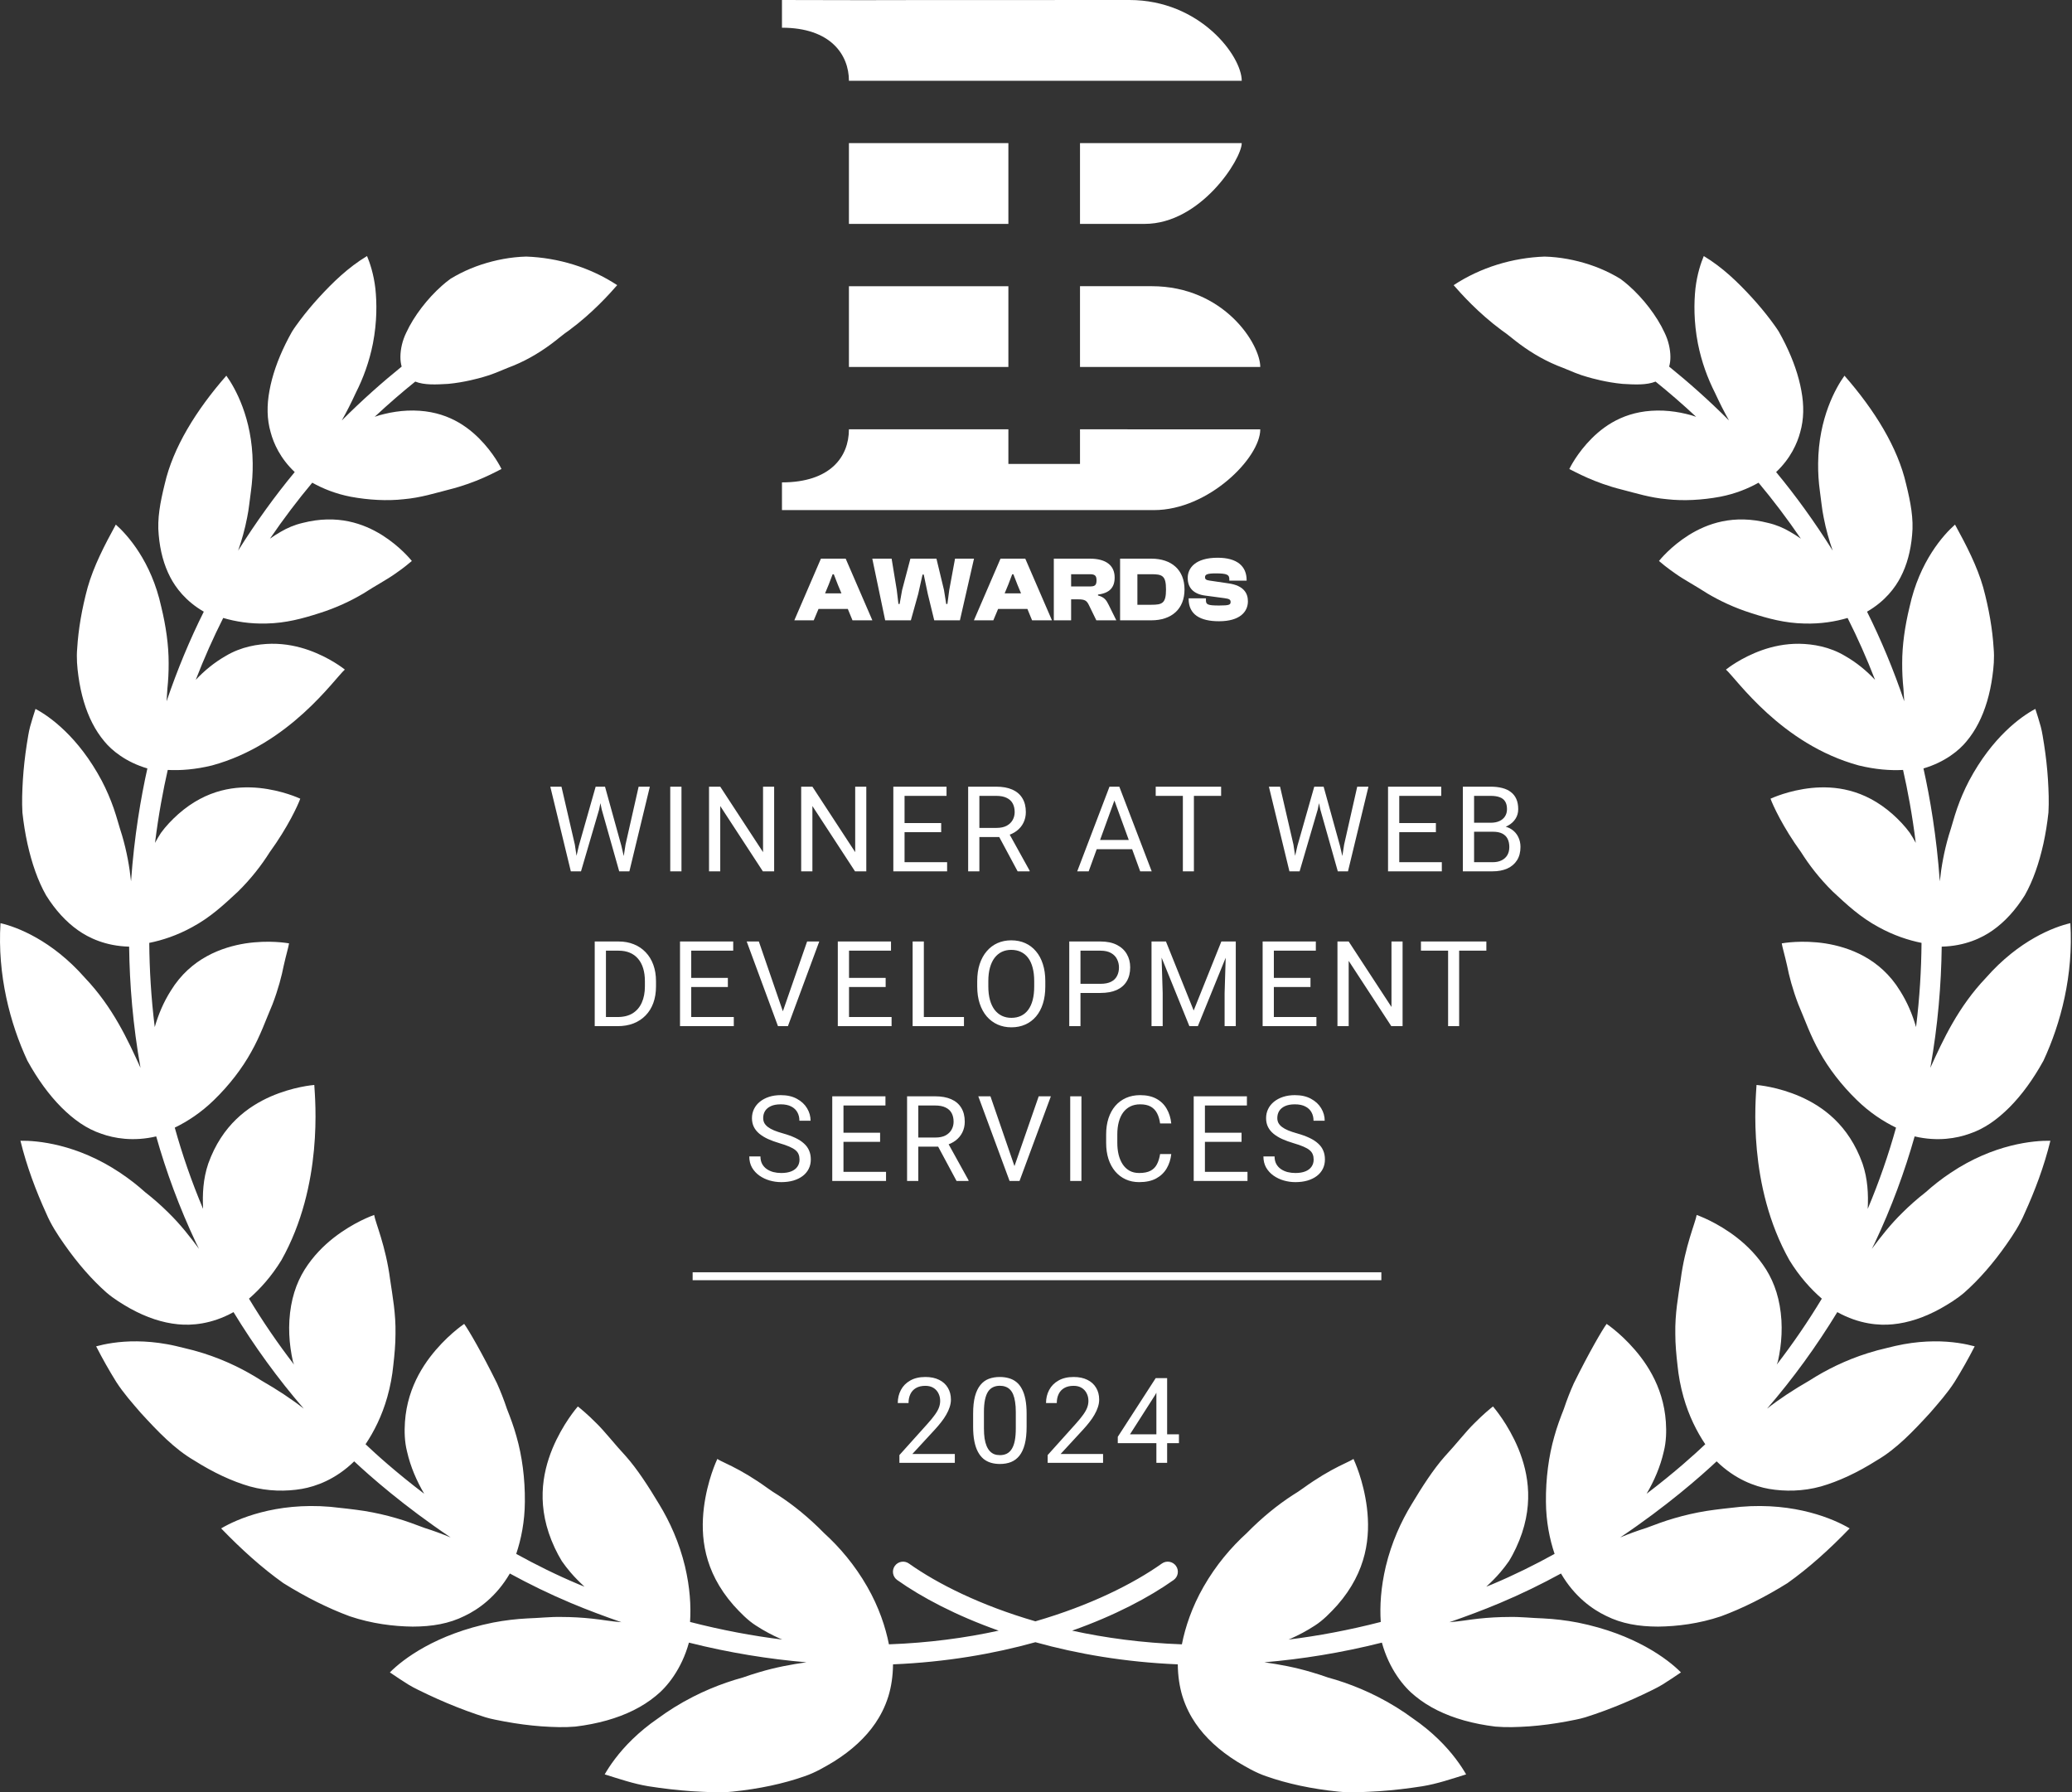
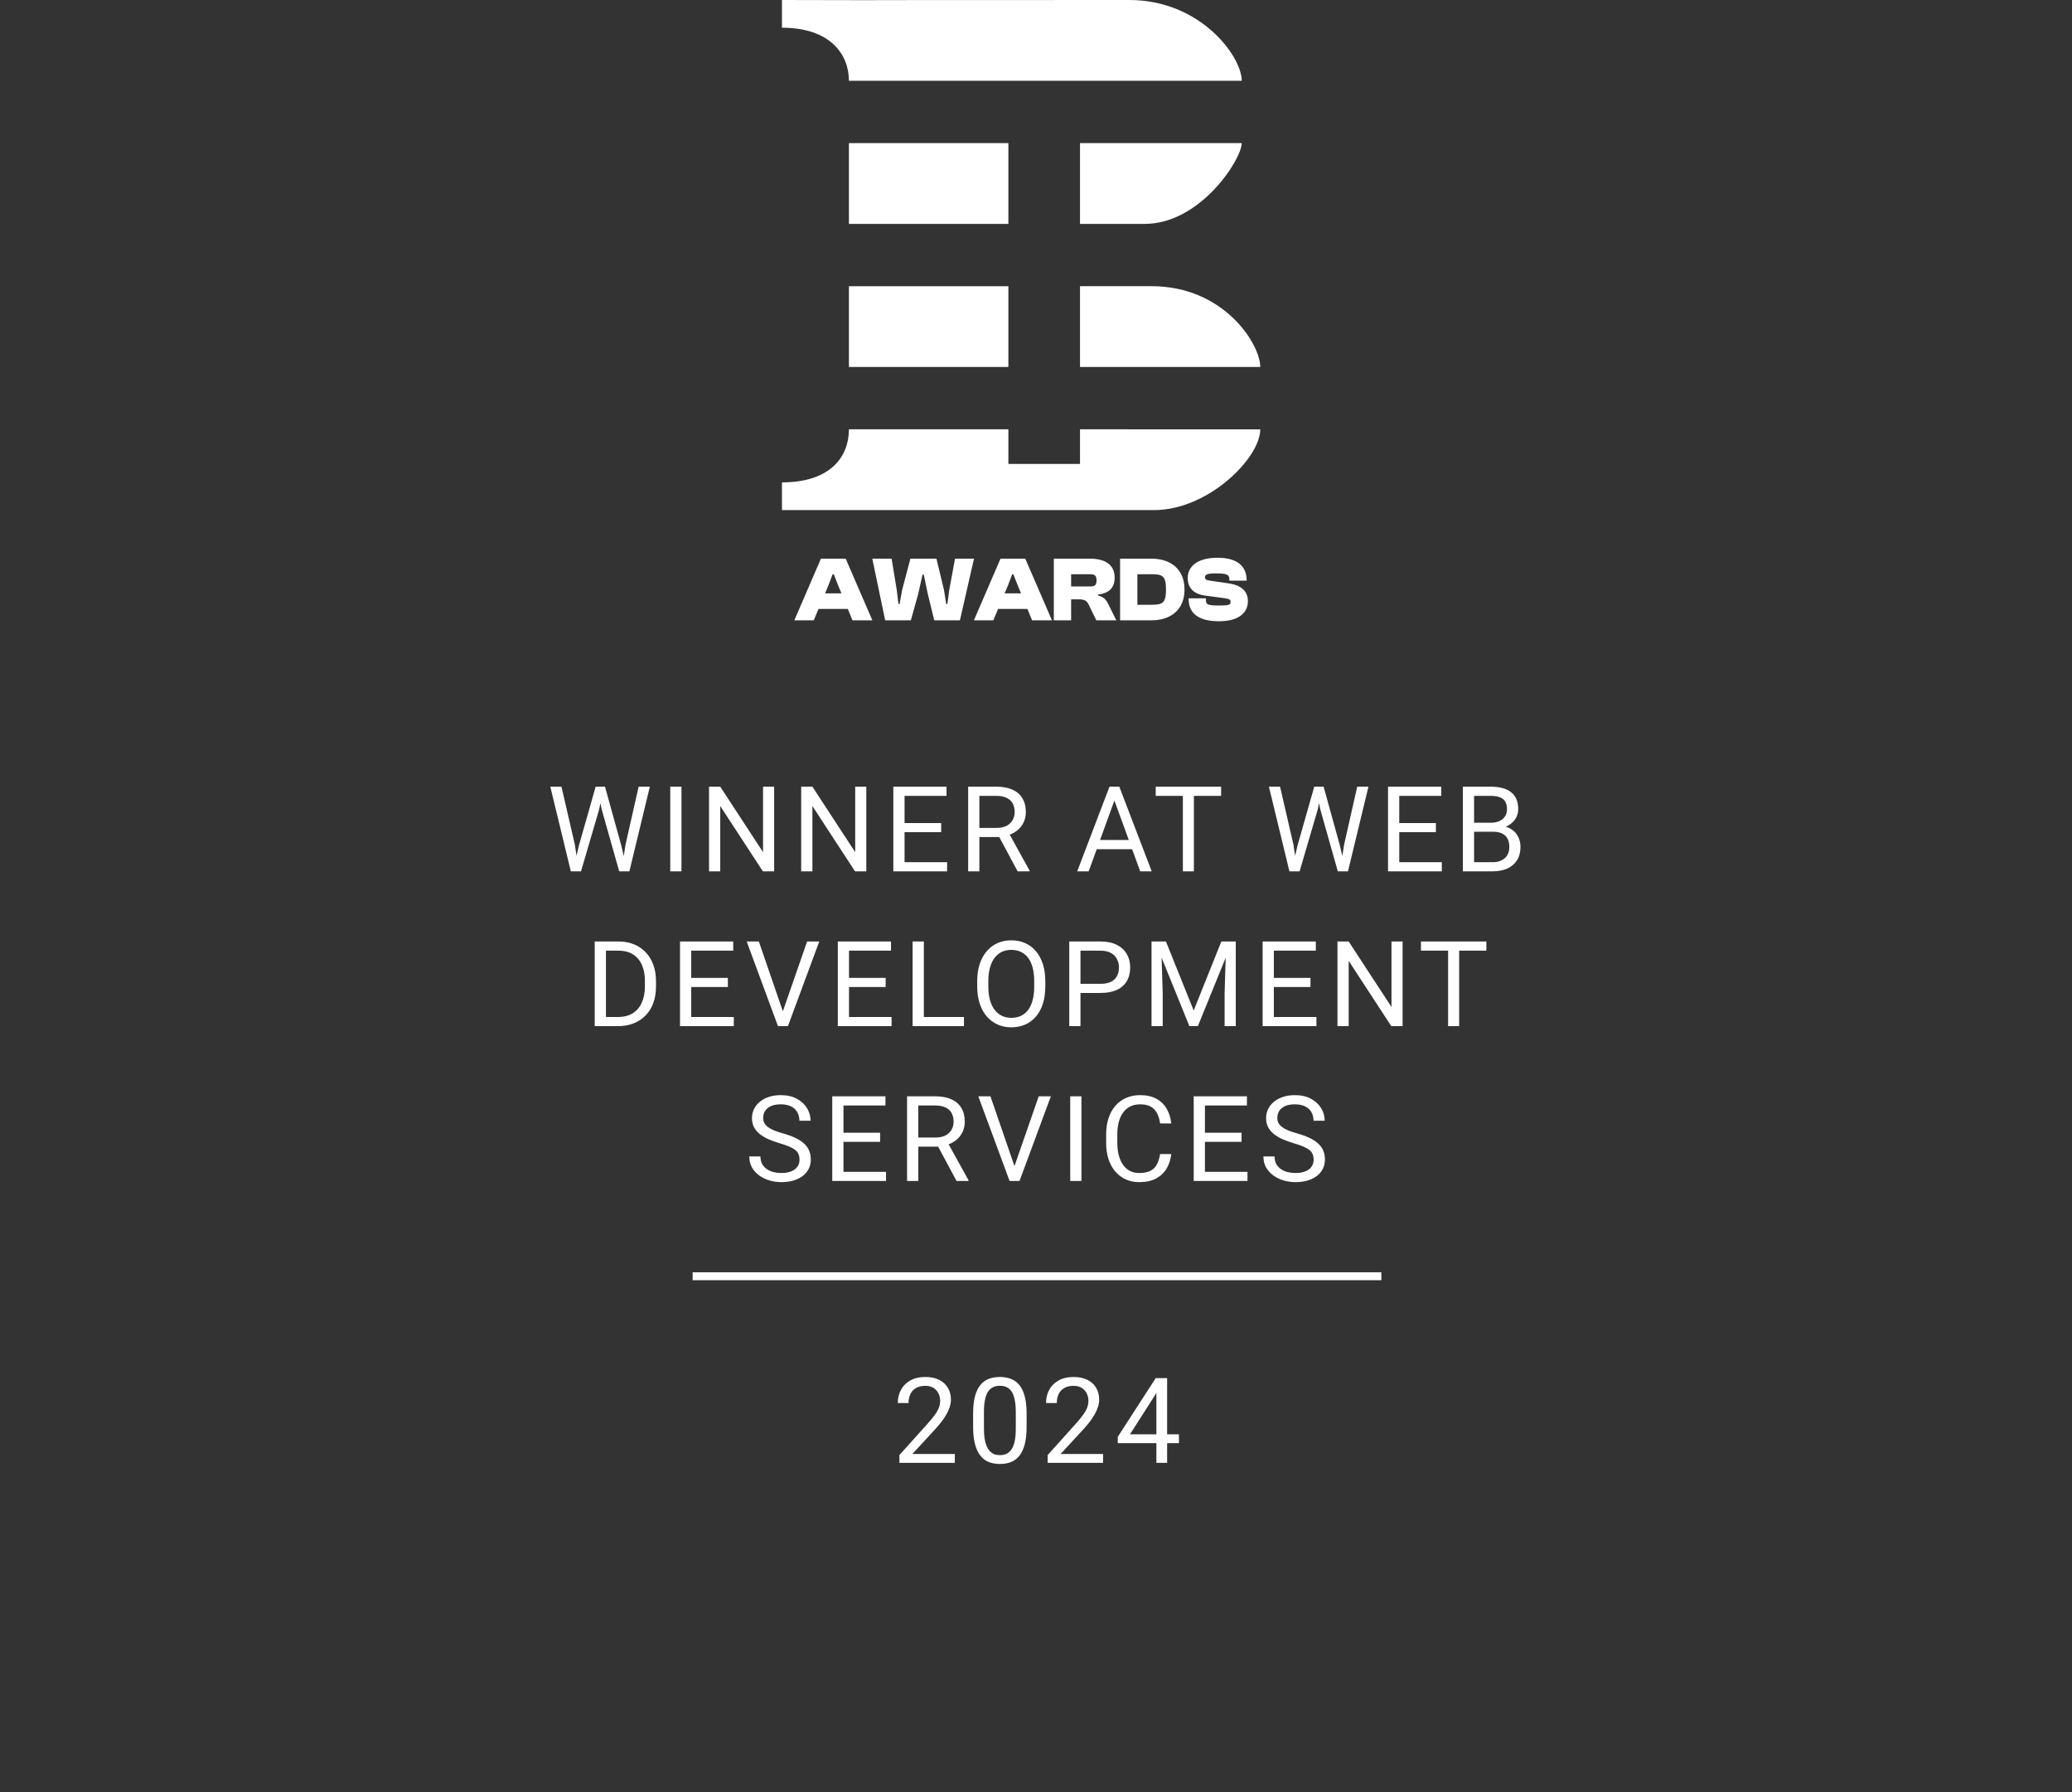
<svg xmlns="http://www.w3.org/2000/svg" width="1044" height="903" viewBox="0 0 1044 903" fill="none">
  <rect x="0" y="0" width="1044" height="903" fill="#333333" stroke="none" />
-   <path d="M970.214 600.71C965.982 604.009 962.111 607.45 958.579 610.958C952.413 616.977 947.543 623.29 943.142 629.198C943.597 628.254 944.099 627.34 944.547 626.393C953.124 608.238 959.716 590.196 964.713 572.547C976.389 575.291 986.016 573.463 992.277 571.232C999.836 568.717 1006.27 564.103 1012.53 557.867C1018.74 551.626 1024.5 543.691 1029.62 534.4C1038.36 515.636 1044.79 491.199 1043.17 465.114C1034.99 467 1017.35 473.632 1000.65 492.634C986.604 507.389 979.045 523.86 972.625 538.003C976.453 516.519 978.116 495.984 978.354 476.938C990.243 476.657 998.838 472.432 1004.09 468.696C1010.16 464.428 1015.57 458.486 1020.2 451.089C1024.38 443.722 1027.4 434.917 1029.61 425.004C1030.69 420.05 1031.54 414.824 1032.13 409.384C1032.44 403.988 1032.23 398.417 1031.88 392.672C1031.51 386.933 1030.86 381.042 1029.93 375.065C1029.43 372.086 1029.04 369.044 1028.25 366.073C1027.42 363.113 1026.51 360.142 1025.53 357.166C1018.42 360.914 1003.89 371.278 992.144 393.356C989.729 397.99 987.748 402.634 986.138 407.227C984.534 411.82 983.405 416.352 981.916 420.881C979.506 429.072 978.139 436.897 977.392 444.059C975.772 421.304 972.441 401.879 969.16 387.156C979.902 384.013 987.2 378.041 990.88 373.468C995.407 368.087 998.861 361.324 1001.21 353.402C1002.38 349.443 1003.29 345.195 1003.9 340.702C1004.53 336.206 1004.96 331.439 1004.52 326.68C1003.94 317.061 1002.16 306.664 999.25 295.937C996.21 285.275 990.834 274.842 985.058 264.305C979.25 269.422 967.162 282.836 962.175 305.707C959.79 315.474 958.416 325.185 958.436 334.075C958.406 338.537 958.643 342.836 959.068 346.93C959.232 349.095 959.345 351.234 959.475 353.327C954.015 337.242 947.717 322.176 940.726 308.174C949.89 302.892 954.933 295.999 957.607 290.848C960.811 284.742 962.753 277.555 963.441 269.512C964.265 261.398 962.689 253.097 960.437 243.97C956.233 225.507 944.603 206.682 929.362 189.279C925.087 195.216 916.289 210.564 916.085 233.435C916.028 238.263 916.345 242.92 916.959 247.386C917.612 251.82 917.978 256.482 918.876 260.707C920.03 266.718 921.624 272.283 923.416 277.396C914.329 262.933 904.733 249.668 894.915 237.839C902.277 230.889 905.568 223.289 907.029 217.838C908.935 211.214 909.014 204.215 907.625 196.794C906.279 189.335 903.533 181.39 899.529 173.253C898.526 171.219 897.446 169.174 896.289 167.122C895.063 165.146 893.656 163.273 892.231 161.344C889.352 157.513 886.171 153.685 882.722 149.908C875.81 142.37 868.029 134.757 858.469 129.005C857.085 132.311 855.148 137.907 854.27 145.297C853.503 152.536 853.385 162.073 855.506 173.071C857.333 182.322 860.416 190.622 864.129 197.946C866.399 202.874 868.751 207.554 871.195 211.846C860.752 201.393 850.552 192.411 841.02 184.701C841.453 183.184 841.668 181.521 841.65 179.724C841.619 175.945 840.675 171.587 838.666 167.521C834.82 159.189 827.942 150.326 820.767 143.982C819.365 142.756 817.937 141.549 816.412 140.471C814.825 139.499 813.19 138.586 811.514 137.733C808.159 136.027 804.638 134.563 801.008 133.355C793.73 130.96 786.051 129.484 778.249 129.274C762.141 129.852 746.025 134.719 732.425 143.673C736.207 148.002 744.874 157.723 756.68 166.441C759.72 168.468 762.638 171.116 765.846 173.453C769.045 175.812 772.446 178.041 776.069 180.049C779.69 182.061 783.533 183.857 787.627 185.361C791.627 187.017 795.616 188.795 800.033 189.993C802.023 190.564 809.406 192.662 817.574 193.414C823.618 193.765 829.582 194.105 834.168 192.255C840.703 197.524 847.558 203.412 854.618 210.001C853.004 209.427 851.332 208.934 849.59 208.542C845.923 207.659 842.103 207.076 838.167 206.892C820.859 206.15 809.692 213.235 802.059 220.825C794.552 228.337 791.061 235.625 790.718 236.298C793.61 237.695 803.221 243.202 817.269 246.69C824.278 248.473 831.502 250.791 839.971 251.521C848.226 252.457 857.696 251.951 866.714 250.272C874.293 248.806 880.744 246.178 886.066 243.202C893.316 251.864 900.465 261.275 907.377 271.398C905.624 270.17 903.82 268.987 901.916 267.913C898.666 265.996 895.063 264.44 890.956 263.481C873.359 258.964 860.163 263.829 850.918 269.579C841.711 275.377 836.404 282.027 835.893 282.636C837.123 283.701 839.969 286.096 844.201 289.008C848.352 291.984 854.349 295.149 860.327 299.031C866.563 302.723 873.981 306.26 882.433 308.913C890.803 311.608 899.321 313.957 909.222 314.149C917.474 314.374 924.764 313.161 930.931 311.344C935.906 321.206 940.539 331.608 944.774 342.534C940.488 337.956 935.429 333.775 929.608 330.456C921.911 325.861 913.59 324.464 906.558 324.346C899.439 324.274 893.116 325.697 887.776 327.578C877.116 331.378 870.294 336.856 869.641 337.35C875.056 342.191 897.489 375.004 936.558 385.651C944.984 387.706 952.369 388.253 958.874 387.915C961.159 397.949 963.508 410.359 965.281 424.658C964.36 422.949 963.367 421.26 962.287 419.61C959.851 416.26 956.839 413.095 953.579 410.18C939.132 397.422 924.288 395.856 912.727 396.997C901.182 398.207 892.891 402.061 892.103 402.399C893.247 405.628 898.301 416.685 907.512 429.379C911.566 435.82 916.839 442.69 923.533 449.257C930.575 455.797 937.303 462.138 946.63 467.145C954.173 471.288 961.543 473.714 968.183 475.042C968.075 488.468 967.252 502.673 965.419 517.458C963.636 511.227 961.046 505.006 957.361 499.19C947.272 482.698 931.468 477.202 919.756 475.318C907.781 473.499 898.62 475.157 897.758 475.285C897.996 477.018 899.199 480.997 900.409 486.357C901.458 491.716 903.219 498.486 906.105 506.015C909.367 513.594 912.139 521.723 916.816 529.996C921.351 538.228 927.84 546.69 935.496 554.136C942.006 560.523 948.897 564.999 955.337 568.126C951.601 581.578 946.891 595.268 941.072 609.067C941.425 601.637 941.097 593.993 938.454 586.225C931.445 566.69 918.364 557.45 907.003 552.44C895.616 547.509 885.946 546.726 885.046 546.624C884.616 554.006 880.401 597.187 901.612 634.917C906.612 643.082 912.351 649.428 917.948 654.298C911 665.815 903.423 676.887 895.25 687.499C895.429 686.969 895.647 686.463 895.816 685.925C896.302 683.732 896.711 681.496 897.021 679.224C897.64 674.682 897.873 669.999 897.597 665.24C896.934 654.766 894.181 646.552 889.946 639.712C885.598 632.806 880.337 627.604 875.261 623.617C865.079 615.697 855.744 612.453 854.884 612.118C854.252 616.025 849.042 627.678 846.842 644.61C845.616 653.011 843.912 661.882 844.124 672.136C844.119 677.166 844.623 682.596 845.23 687.878C845.747 693.077 846.719 698.461 848.277 703.942C850.964 713.402 854.951 721.276 859.216 727.645C854.147 732.471 843.963 741.719 829.664 752.586C833.436 746.151 836.548 739.06 838.303 731.355C839.582 726.317 839.677 721.125 839.367 716.447C839.045 711.76 838.201 707.456 837 703.502C834.598 695.6 830.78 689.103 826.798 683.832C818.794 673.333 810.299 667.576 809.523 667.008C807.272 670.048 800.493 681.742 792.985 696.946C791.215 700.882 789.513 705.181 787.97 709.828C786.243 714.224 784.526 718.753 783.162 723.72C780.347 733.497 778.812 744.997 778.937 756.68C779.006 766.642 780.803 775.452 783.293 782.883C773.459 788.321 762.95 793.548 751.813 798.228C750.831 798.64 749.864 799.001 748.884 799.406C751.34 797.144 753.738 794.774 755.954 792.169C757.489 790.365 758.95 788.479 760.322 786.506C761.627 784.39 762.811 782.123 763.902 779.81C773.436 759.431 770.171 742.389 765.058 729.871C759.859 717.397 752.873 709.375 752.249 708.599C750.749 709.792 747.361 712.553 743.083 716.87C738.733 721.051 733.812 727.509 727.975 733.768C722.253 740.222 716.647 748.919 711.273 757.873C705.874 766.716 701.148 777.167 698.254 789.162C695.749 799.797 695.178 809.063 695.705 817.179C679.687 821.304 664.162 824.209 649.206 826.056C649.454 825.954 649.702 825.864 649.953 825.759C654.242 823.871 658.487 821.629 662.537 818.978C666.598 816.401 670.342 812.55 673.814 808.727C688.963 791.448 690.46 773.878 688.743 759.623C686.988 745.654 682.358 735.966 681.964 735.045C680.265 736.209 676.146 737.804 670.744 740.785C668.039 742.271 665.007 744.078 661.739 746.238C658.466 748.349 655.002 751.117 651.271 753.326C643.865 758.126 635.902 764.523 628.134 772.453C620.342 779.546 612.729 788.436 606.455 799.395C600.523 809.731 597.21 819.82 595.503 828.454C575.511 827.732 556.99 825.235 540.203 821.56C561.708 813.945 579.042 804.769 591.329 796.051C593.625 794.426 594.167 791.245 592.54 788.95C590.915 786.655 587.716 786.115 585.436 787.735C570.979 797.985 549.229 808.878 521.695 816.859C494.164 808.876 472.417 797.985 457.962 787.735C455.669 786.115 452.481 786.655 450.856 788.95C449.226 791.245 449.771 794.426 452.069 796.051C464.359 804.766 481.685 813.945 503.19 821.558C486.404 825.232 467.888 827.73 447.895 828.451C446.189 819.818 442.877 809.728 436.946 799.395C430.669 788.433 423.057 779.544 415.265 772.453C407.496 764.523 399.533 758.126 392.13 753.326C388.397 751.12 384.932 748.349 381.662 746.238C378.397 744.078 375.359 742.271 372.655 740.785C367.255 737.804 363.136 736.209 361.437 735.045C361.04 735.966 356.409 745.654 354.656 759.623C352.939 773.878 354.436 791.448 369.584 808.727C373.056 812.553 376.797 816.404 380.861 818.978C384.912 821.632 389.154 823.873 393.445 825.759C393.691 825.862 393.934 825.949 394.18 826.051C379.226 824.203 363.706 821.304 347.693 817.179C348.22 809.063 347.647 799.8 345.142 789.165C342.25 777.169 337.524 766.719 332.125 757.875C326.749 748.922 321.142 740.224 315.421 733.771C309.584 727.514 304.661 721.056 300.313 716.872C296.035 712.553 292.647 709.792 291.145 708.602C290.52 709.377 283.535 717.399 278.338 729.874C273.225 742.392 269.96 759.431 279.494 779.812C280.587 782.126 281.769 784.393 283.074 786.509C284.446 788.482 285.907 790.368 287.442 792.172C289.658 794.777 292.053 797.146 294.512 799.408C293.532 799.004 292.565 798.646 291.582 798.231C280.449 793.551 269.939 788.326 260.103 782.886C262.596 775.455 264.389 766.642 264.458 756.68C264.584 744.997 263.048 733.497 260.234 723.72C258.87 718.753 257.153 714.224 255.428 709.828C253.885 705.183 252.181 700.882 250.413 696.946C242.908 681.742 236.127 670.048 233.875 667.008C233.1 667.576 224.604 673.333 216.6 683.832C212.619 689.103 208.803 695.6 206.398 703.502C205.198 707.453 204.353 711.76 204.034 716.447C203.721 721.125 203.819 726.314 205.098 731.355C206.851 739.063 209.965 746.153 213.734 752.586C199.438 741.719 189.254 732.468 184.185 727.642C188.45 721.273 192.439 713.4 195.121 703.94C196.682 698.456 197.654 693.075 198.171 687.875C198.775 682.594 199.279 677.164 199.274 672.133C199.486 661.882 197.787 653.008 196.559 644.607C194.358 627.673 189.151 616.022 188.519 612.115C187.657 612.448 178.325 615.692 168.143 623.615C163.066 627.601 157.803 632.803 153.458 639.71C149.223 646.55 146.469 654.761 145.807 665.237C145.528 669.996 145.761 674.679 146.382 679.221C146.692 681.493 147.099 683.727 147.588 685.923C147.754 686.46 147.971 686.969 148.153 687.502C139.978 676.89 132.401 665.815 125.454 654.298C131.05 649.428 136.792 643.082 141.792 634.914C163.002 597.184 158.785 554.003 158.358 546.621C157.455 546.723 147.787 547.506 136.398 552.437C125.036 557.448 111.956 566.685 104.947 586.222C102.301 593.993 101.974 601.637 102.329 609.067C96.508 595.268 91.797 581.575 88.058 568.123C94.499 564.994 101.39 560.521 107.902 554.134C115.561 546.69 122.045 538.228 126.582 529.994C131.257 521.723 134.028 513.594 137.291 506.012C140.18 498.484 141.938 491.713 142.987 486.355C144.197 480.994 145.4 477.015 145.638 475.283C144.778 475.155 135.615 473.497 123.639 475.316C111.928 477.199 96.124 482.696 86.034 499.188C82.347 505.009 79.755 511.235 77.971 517.471C76.139 502.68 75.313 488.474 75.205 475.042C81.846 473.714 89.218 471.288 96.764 467.143C106.091 462.135 112.818 455.794 119.857 449.254C126.554 442.688 131.825 435.817 135.881 429.377C145.093 416.682 150.147 405.628 151.291 402.396C150.505 402.058 142.214 398.205 130.668 396.994C119.108 395.856 104.264 397.419 89.816 410.178C86.556 413.092 83.545 416.257 81.109 419.607C80.026 421.26 79.031 422.951 78.11 424.663C79.883 410.357 82.235 397.946 84.522 387.91C91.027 388.246 98.412 387.701 106.838 385.646C145.906 374.996 168.34 342.186 173.755 337.345C173.102 336.851 166.283 331.372 155.623 327.573C150.282 325.692 143.959 324.269 136.84 324.341C129.809 324.458 121.487 325.856 113.79 330.451C107.974 333.768 102.915 337.949 98.629 342.524C102.864 331.598 107.496 321.198 112.47 311.339C118.639 313.153 125.927 314.366 134.179 314.141C144.082 313.949 152.598 311.598 160.968 308.906C169.417 306.25 176.84 302.716 183.074 299.023C189.051 295.142 195.049 291.976 199.2 289C203.432 286.088 206.275 283.691 207.509 282.629C206.997 282.02 201.69 275.369 192.48 269.571C183.235 263.819 170.039 258.957 152.442 263.473C148.335 264.435 144.729 265.991 141.48 267.905C139.578 268.977 137.774 270.157 136.027 271.385C142.938 261.265 150.088 251.856 157.334 243.194C162.657 246.17 169.108 248.798 176.687 250.264C185.704 251.943 195.177 252.45 203.43 251.513C211.902 250.784 219.123 248.465 226.134 246.682C240.182 243.194 249.793 237.69 252.682 236.29C252.34 235.617 248.847 228.332 241.342 220.817C233.706 213.23 222.542 206.142 205.234 206.884C201.296 207.068 197.478 207.652 193.813 208.534C192.073 208.926 190.4 209.42 188.788 209.993C195.845 203.404 202.703 197.516 209.236 192.247C213.821 194.097 219.789 193.757 225.833 193.406C234 192.654 241.383 190.556 243.373 189.985C247.79 188.79 251.779 187.009 255.779 185.354C259.87 183.849 263.714 182.055 267.337 180.042C270.96 178.03 274.361 175.804 277.56 173.445C280.766 171.106 283.686 168.46 286.726 166.434C298.535 157.716 307.202 147.994 310.981 143.665C297.381 134.711 281.265 129.844 265.154 129.266C257.355 129.476 249.676 130.952 242.399 133.348C238.765 134.558 235.244 136.022 231.892 137.726C230.216 138.578 228.581 139.491 226.992 140.464C225.469 141.538 224.039 142.749 222.639 143.974C215.461 150.318 208.583 159.179 204.737 167.513C202.726 171.577 201.784 175.937 201.754 179.717C201.736 181.513 201.951 183.176 202.383 184.696C192.851 192.409 182.649 201.393 172.204 211.848C174.65 207.554 177.004 202.872 179.271 197.941C182.984 190.617 186.07 182.319 187.897 173.066C190.019 162.068 189.901 152.531 189.131 145.292C188.256 137.902 186.319 132.303 184.934 129C175.377 134.752 167.595 142.365 160.681 149.903C157.232 153.68 154.051 157.508 151.175 161.339C149.747 163.268 148.342 165.141 147.117 167.117C145.96 169.169 144.881 171.216 143.88 173.248C139.873 181.385 137.127 189.33 135.784 196.789C134.392 204.21 134.474 211.208 136.38 217.833C137.844 223.286 141.132 230.886 148.499 237.836C138.678 249.671 129.079 262.938 119.99 277.401C121.784 272.288 123.378 266.718 124.535 260.704C125.433 256.482 125.799 251.818 126.454 247.383C127.066 242.918 127.386 238.261 127.327 233.432C127.122 210.561 118.325 195.213 114.049 189.276C98.808 206.679 87.178 225.505 82.974 243.967C80.722 253.094 79.146 261.395 79.97 269.51C80.661 277.552 82.6 284.74 85.807 290.845C88.478 295.999 93.522 302.89 102.688 308.174C95.697 322.178 89.397 337.245 83.936 353.333C84.067 351.237 84.179 349.095 84.346 346.928C84.773 342.834 85.006 338.535 84.978 334.072C84.998 325.18 83.627 315.469 81.242 305.705C76.257 282.833 64.166 269.42 58.36 264.302C52.583 274.842 47.206 285.275 44.169 295.935C41.26 306.662 39.478 317.058 38.895 326.677C38.463 331.436 38.885 336.204 39.514 340.699C40.136 345.193 41.034 349.438 42.209 353.399C44.558 361.321 48.015 368.084 52.539 373.466C56.221 378.038 63.517 384.011 74.259 387.153C70.976 401.869 67.647 421.286 66.024 444.029C65.277 436.874 63.913 429.062 61.505 420.881C60.013 416.352 58.885 411.82 57.281 407.227C55.674 402.632 53.693 397.987 51.275 393.356C39.53 371.278 25.003 360.914 17.887 357.166C16.912 360.142 16.006 363.113 15.172 366.073C14.379 369.044 13.992 372.089 13.488 375.065C12.567 381.04 11.917 386.933 11.541 392.672C11.195 398.417 10.983 403.988 11.295 409.384C11.886 414.824 12.731 420.05 13.816 425.004C16.021 434.917 19.046 443.722 23.222 451.089C27.856 458.489 33.261 464.43 39.33 468.696C44.584 472.432 53.174 476.654 65.062 476.938C65.3 495.976 66.963 516.508 70.791 537.987C64.374 523.847 56.815 507.383 42.774 492.632C26.065 473.63 8.429 466.997 0.251 465.111C-1.371 491.196 5.059 515.631 13.8 534.397C18.918 543.689 24.683 551.624 30.894 557.865C37.148 564.101 43.583 568.712 51.142 571.23C57.403 573.461 67.027 575.285 78.706 572.545C83.703 590.193 90.297 608.236 98.872 626.391C99.32 627.338 99.819 628.251 100.275 629.193C95.873 623.284 91.004 616.972 84.84 610.956C81.306 607.448 77.437 604.003 73.204 600.708C69.374 597.263 65.177 593.963 60.571 590.902C38.818 576.319 18.593 574.579 10.3 574.735C13.496 587.798 18.174 600.104 23.284 611.317C25.679 616.985 29.01 622.084 32.383 626.877C35.738 631.675 39.212 636.138 42.774 640.211C46.334 644.285 49.978 647.972 53.667 651.23C57.429 654.456 61.705 657.044 65.702 659.308C73.821 663.781 81.886 666.46 89.686 667.205C96.469 667.888 106.567 667.223 117.662 661.074C128.145 678.259 139.924 694.526 153.056 709.705C146.925 704.881 139.701 700.14 131.787 695.593C123.309 690.15 113.542 685.301 102.424 681.78C99.136 680.738 95.932 679.876 92.828 679.172C89.796 678.423 87.017 677.737 84.243 677.253C78.739 676.258 73.626 675.838 69.026 675.797C59.821 675.705 52.687 677.161 48.445 678.318C51.633 684.544 55.031 690.547 58.586 696.263C62.232 701.923 66.689 706.91 70.881 711.78C79.599 721.296 87.92 730.04 97.862 735.823C107.45 741.885 116.91 746.312 125.881 748.896C134.932 751.414 144.128 751.501 152.099 750.132C159.126 748.901 169.092 745.403 178.466 736.258C186.429 743.732 203.486 758.768 227.068 774.605C222.995 772.911 218.593 771.281 213.893 769.797C209.328 768.093 204.637 766.294 199.571 764.858C194.527 763.392 189.2 762.161 183.611 761.25C177.977 760.393 172.15 759.774 166.428 759.168C138.775 756.813 119.256 765.398 111.431 770.043C121.475 780.457 131.966 789.951 142.78 797.62C154.118 804.695 165.459 810.345 176.267 814.331C187.281 818.042 198.261 819.411 207.936 819.523C217.706 819.508 226.332 818.042 234.134 814.129C240.894 810.913 250.011 804.58 256.889 792.768C266.529 798.034 276.813 803.08 287.642 807.632C296.258 811.253 304.732 814.39 313.141 817.312C312.995 817.297 312.862 817.274 312.716 817.259C308.102 816.931 303.427 816.048 298.445 815.516C293.463 814.981 288.22 814.669 282.759 814.661C277.352 814.541 271.498 815.212 265.876 815.386C260.206 815.665 254.348 816.343 248.348 817.502C219.678 823.28 203.038 835.915 196.441 842.591C199.527 844.713 202.631 846.755 205.746 848.712C208.885 850.626 212.237 852.108 215.477 853.694C222.007 856.78 228.532 859.523 234.968 861.901C238.184 863.088 241.38 864.186 244.543 865.189C247.718 866.164 251.024 866.693 254.197 867.33C260.589 868.508 266.808 869.324 272.783 869.769C278.773 870.171 284.459 870.376 289.95 869.894C295.515 869.214 300.771 868.185 305.661 866.811C315.446 864.068 323.758 859.953 330.331 854.529C336.04 850.025 343.445 840.984 347.125 827.591C367.714 832.773 387.471 835.897 406.337 837.499C398.875 838.543 390.881 840.004 382.557 842.492C379.847 843.285 377.104 844.17 374.336 845.15C371.605 845.897 368.845 846.75 366.066 847.707C360.51 849.626 354.878 851.98 349.236 854.853C342.56 858.254 336.693 861.957 331.585 865.729C326.559 869.173 322.276 872.763 318.68 876.251C311.48 883.229 307.069 889.823 304.679 893.971C312.058 896.276 319.3 898.743 326.674 899.946C334.059 901.118 341.339 901.952 348.43 902.446C355.539 902.824 362.373 903.357 369.075 902.663C375.777 901.975 382.204 900.977 388.282 899.682C394.361 898.385 400.085 896.793 405.4 894.918C410.71 893.129 415.659 890.202 420.116 887.53C429.049 881.954 436.117 875.452 441.068 868.172C443.387 864.769 445.902 860.219 447.652 854.518C449.042 849.935 449.907 844.539 449.963 838.538C476.611 837.425 500.695 833.234 521.701 827.384C542.704 833.234 566.79 837.428 593.441 838.538C593.497 844.539 594.362 849.938 595.749 854.518C597.502 860.222 600.014 864.772 602.333 868.172C607.289 875.455 614.352 881.954 623.285 887.53C627.745 890.202 632.691 893.129 638 894.918C643.315 896.793 649.042 898.385 655.119 899.682C661.197 900.977 667.625 901.977 674.329 902.663C681.03 903.357 687.865 902.824 694.971 902.446C702.062 901.952 709.344 901.118 716.729 899.946C724.103 898.743 731.343 896.276 738.725 893.971C736.332 889.823 731.926 883.229 724.72 876.251C721.128 872.76 716.842 869.17 711.819 865.729C706.711 861.957 700.841 858.254 694.165 854.853C688.525 851.98 682.893 849.626 677.338 847.707C674.559 846.747 671.8 845.897 669.068 845.15C666.299 844.17 663.559 843.285 660.849 842.492C652.522 840.004 644.526 838.543 637.064 837.499C655.93 835.897 675.69 832.773 696.279 827.591C699.958 840.984 707.364 850.027 713.072 854.531C719.643 859.956 727.955 864.07 737.742 866.814C742.632 868.185 747.886 869.214 753.454 869.897C758.945 870.378 764.631 870.173 770.621 869.772C776.599 869.326 782.817 868.513 789.209 867.333C792.382 866.696 795.69 866.166 798.863 865.191C802.026 864.188 805.219 863.09 808.439 861.903C814.874 859.526 821.394 856.783 827.927 853.697C831.166 852.108 834.518 850.626 837.658 848.715C840.772 846.757 843.879 844.715 846.962 842.594C840.365 835.918 823.725 823.282 795.056 817.504C789.055 816.345 783.2 815.67 777.527 815.388C771.908 815.214 766.054 814.544 760.644 814.664C755.181 814.672 749.941 814.984 744.958 815.519C739.979 816.051 735.301 816.934 730.69 817.261C730.539 817.277 730.406 817.3 730.258 817.315C738.669 814.393 747.146 811.256 755.764 807.632C766.593 803.08 776.878 798.034 786.519 792.768C793.397 804.58 802.515 810.913 809.275 814.129C817.074 818.042 825.703 819.508 835.473 819.523C845.145 819.411 856.125 818.042 867.139 814.331C877.95 810.345 889.288 804.695 900.629 797.62C911.445 789.951 921.934 780.46 931.977 770.043C924.15 765.398 904.631 756.813 876.983 759.168C871.261 759.774 865.434 760.393 859.797 761.25C854.206 762.159 848.881 763.392 843.84 764.858C838.774 766.294 834.083 768.093 829.518 769.797C824.815 771.279 820.419 772.909 816.348 774.603C839.928 758.768 856.983 743.735 864.946 736.261C874.319 745.406 884.288 748.904 891.312 750.135C899.28 751.506 908.48 751.417 917.528 748.899C926.499 746.314 935.962 741.888 945.547 735.826C955.493 730.043 963.815 721.302 972.53 711.783C976.722 706.913 981.182 701.926 984.828 696.266C988.385 690.549 991.781 684.546 994.969 678.32C990.729 677.164 983.592 675.708 974.388 675.8C969.787 675.843 964.675 676.26 959.171 677.256C956.397 677.74 953.618 678.425 950.588 679.175C947.482 679.879 944.278 680.741 940.99 681.783C929.871 685.306 920.104 690.153 911.627 695.595C903.712 700.142 896.489 704.884 890.355 709.707C903.485 694.526 915.263 678.259 925.747 661.074C936.842 667.223 946.939 667.89 953.725 667.207C961.525 666.463 969.588 663.786 977.707 659.311C981.704 657.046 985.977 654.459 989.741 651.232C993.431 647.975 997.072 644.288 1000.63 640.214C1004.19 636.14 1007.67 631.68 1011.03 626.88C1014.4 622.087 1017.73 616.987 1020.12 611.319C1025.24 600.106 1029.91 587.803 1033.11 574.738C1024.82 574.584 1004.59 576.324 982.837 590.905C978.239 593.968 974.045 597.266 970.214 600.71Z" fill="white" />
  <path d="M291.662 426.109L300.129 396.344H304.23L301.857 407.916L292.746 439H288.673L291.662 426.109ZM282.902 396.344L289.64 425.523L291.662 439H287.619L277.277 396.344H282.902ZM315.187 425.494L321.779 396.344H327.433L317.121 439H313.078L315.187 425.494ZM304.845 396.344L313.078 426.109L316.066 439H311.994L303.205 407.916L300.802 396.344H304.845ZM343.367 396.344V439H337.713V396.344H343.367ZM390.063 396.344V439H384.379L362.905 406.1V439H357.25V396.344H362.905L384.467 429.332V396.344H390.063ZM436.495 396.344V439H430.811L409.337 406.1V439H403.682V396.344H409.337L430.899 429.332V396.344H436.495ZM477.214 434.4V439H454.626V434.4H477.214ZM455.769 396.344V439H450.114V396.344H455.769ZM474.226 414.684V419.283H454.626V414.684H474.226ZM476.921 396.344V400.973H454.626V396.344H476.921ZM487.816 396.344H501.937C505.14 396.344 507.845 396.832 510.052 397.809C512.279 398.785 513.968 400.23 515.121 402.145C516.293 404.039 516.879 406.373 516.879 409.146C516.879 411.1 516.478 412.887 515.677 414.508C514.896 416.109 513.763 417.477 512.279 418.609C510.814 419.723 509.056 420.553 507.005 421.1L505.423 421.715H492.152L492.093 417.115H502.113C504.144 417.115 505.834 416.764 507.181 416.061C508.529 415.338 509.545 414.371 510.228 413.16C510.912 411.949 511.254 410.611 511.254 409.146C511.254 407.506 510.931 406.07 510.287 404.84C509.642 403.609 508.627 402.662 507.24 401.998C505.873 401.314 504.105 400.973 501.937 400.973H493.47V439H487.816V396.344ZM512.748 439L502.377 419.664L508.265 419.635L518.783 438.648V439H512.748ZM562.662 400.123L548.541 439H542.77L559.03 396.344H562.75L562.662 400.123ZM574.498 439L560.348 400.123L560.26 396.344H563.981L580.299 439H574.498ZM573.766 423.209V427.838H549.801V423.209H573.766ZM601.565 396.344V439H595.999V396.344H601.565ZM615.276 396.344V400.973H582.317V396.344H615.276ZM653.736 426.109L662.203 396.344H666.304L663.931 407.916L654.82 439H650.748L653.736 426.109ZM644.976 396.344L651.714 425.523L653.736 439H649.693L639.351 396.344H644.976ZM677.261 425.494L683.853 396.344H689.507L679.195 439H675.152L677.261 425.494ZM666.92 396.344L675.152 426.109L678.14 439H674.068L665.279 407.916L662.877 396.344H666.92ZM726.477 434.4V439H703.889V434.4H726.477ZM705.031 396.344V439H699.377V396.344H705.031ZM723.488 414.684V419.283H703.889V414.684H723.488ZM726.184 396.344V400.973H703.889V396.344H726.184ZM752.284 419.049H741.473L741.414 414.508H751.229C752.85 414.508 754.266 414.234 755.477 413.688C756.688 413.141 757.625 412.359 758.289 411.344C758.973 410.309 759.315 409.078 759.315 407.652C759.315 406.09 759.012 404.82 758.407 403.844C757.821 402.848 756.912 402.125 755.682 401.676C754.471 401.207 752.928 400.973 751.053 400.973H742.733V439H737.078V396.344H751.053C753.241 396.344 755.194 396.568 756.912 397.018C758.631 397.447 760.086 398.131 761.278 399.068C762.489 399.986 763.407 401.158 764.032 402.584C764.657 404.01 764.969 405.719 764.969 407.711C764.969 409.469 764.52 411.061 763.621 412.486C762.723 413.893 761.473 415.045 759.871 415.943C758.289 416.842 756.434 417.418 754.305 417.672L752.284 419.049ZM752.02 439H739.246L742.44 434.4H752.02C753.817 434.4 755.34 434.088 756.59 433.463C757.86 432.838 758.827 431.959 759.491 430.826C760.155 429.674 760.487 428.316 760.487 426.754C760.487 425.172 760.203 423.805 759.637 422.652C759.071 421.5 758.182 420.611 756.971 419.986C755.76 419.361 754.198 419.049 752.284 419.049H744.227L744.286 414.508H755.301L756.502 416.148C758.553 416.324 760.291 416.91 761.717 417.906C763.143 418.883 764.227 420.133 764.969 421.656C765.731 423.18 766.112 424.859 766.112 426.695C766.112 429.352 765.526 431.598 764.354 433.434C763.202 435.25 761.571 436.637 759.461 437.594C757.352 438.531 754.871 439 752.02 439ZM311.199 517H302.293L302.352 512.4H311.199C314.246 512.4 316.785 511.766 318.816 510.496C320.848 509.207 322.371 507.41 323.387 505.105C324.422 502.781 324.939 500.066 324.939 496.961V494.354C324.939 491.912 324.646 489.744 324.061 487.85C323.475 485.936 322.615 484.324 321.482 483.016C320.35 481.688 318.963 480.682 317.322 479.998C315.701 479.314 313.836 478.973 311.727 478.973H302.117V474.344H311.727C314.52 474.344 317.068 474.812 319.373 475.75C321.678 476.668 323.66 478.006 325.32 479.764C327 481.502 328.289 483.611 329.188 486.092C330.086 488.553 330.535 491.326 330.535 494.412V496.961C330.535 500.047 330.086 502.83 329.188 505.311C328.289 507.771 326.99 509.871 325.291 511.609C323.611 513.348 321.58 514.686 319.197 515.623C316.834 516.541 314.168 517 311.199 517ZM305.311 474.344V517H299.656V474.344H305.311ZM369.731 512.4V517H347.143V512.4H369.731ZM348.286 474.344V517H342.631V474.344H348.286ZM366.743 492.684V497.283H347.143V492.684H366.743ZM369.438 474.344V478.973H347.143V474.344H369.438ZM394.102 510.525L406.671 474.344H412.794L397.003 517H392.638L394.102 510.525ZM382.354 474.344L394.805 510.525L396.358 517H391.993L376.231 474.344H382.354ZM449.236 512.4V517H426.648V512.4H449.236ZM427.79 474.344V517H422.136V474.344H427.79ZM446.247 492.684V497.283H426.648V492.684H446.247ZM448.943 474.344V478.973H426.648V474.344H448.943ZM485.707 512.4V517H464.379V512.4H485.707ZM465.492 474.344V517H459.837V474.344H465.492ZM526.689 494.324V497.02C526.689 500.223 526.289 503.094 525.488 505.633C524.688 508.172 523.535 510.33 522.031 512.107C520.527 513.885 518.721 515.242 516.611 516.18C514.521 517.117 512.178 517.586 509.58 517.586C507.061 517.586 504.746 517.117 502.637 516.18C500.547 515.242 498.73 513.885 497.188 512.107C495.664 510.33 494.482 508.172 493.643 505.633C492.803 503.094 492.383 500.223 492.383 497.02V494.324C492.383 491.121 492.793 488.26 493.613 485.74C494.453 483.201 495.635 481.043 497.158 479.266C498.682 477.469 500.488 476.102 502.578 475.164C504.688 474.227 507.002 473.758 509.521 473.758C512.119 473.758 514.463 474.227 516.553 475.164C518.662 476.102 520.469 477.469 521.973 479.266C523.496 481.043 524.658 483.201 525.459 485.74C526.279 488.26 526.689 491.121 526.689 494.324ZM521.094 497.02V494.266C521.094 491.727 520.83 489.48 520.303 487.527C519.795 485.574 519.043 483.934 518.047 482.605C517.051 481.277 515.83 480.271 514.385 479.588C512.959 478.904 511.338 478.562 509.521 478.562C507.764 478.562 506.172 478.904 504.746 479.588C503.34 480.271 502.129 481.277 501.113 482.605C500.117 483.934 499.346 485.574 498.799 487.527C498.252 489.48 497.979 491.727 497.979 494.266V497.02C497.979 499.578 498.252 501.844 498.799 503.816C499.346 505.77 500.127 507.42 501.143 508.768C502.178 510.096 503.398 511.102 504.805 511.785C506.23 512.469 507.822 512.811 509.58 512.811C511.416 512.811 513.047 512.469 514.473 511.785C515.898 511.102 517.1 510.096 518.076 508.768C519.072 507.42 519.824 505.77 520.332 503.816C520.84 501.844 521.094 499.578 521.094 497.02ZM554.489 500.271H543.092V495.672H554.489C556.696 495.672 558.483 495.32 559.85 494.617C561.217 493.914 562.213 492.938 562.838 491.688C563.483 490.438 563.805 489.012 563.805 487.41C563.805 485.945 563.483 484.568 562.838 483.279C562.213 481.99 561.217 480.955 559.85 480.174C558.483 479.373 556.696 478.973 554.489 478.973H544.411V517H538.756V474.344H554.489C557.711 474.344 560.436 474.9 562.662 476.014C564.889 477.127 566.578 478.67 567.731 480.643C568.883 482.596 569.459 484.832 569.459 487.352C569.459 490.086 568.883 492.42 567.731 494.354C566.578 496.287 564.889 497.762 562.662 498.777C560.436 499.773 557.711 500.271 554.489 500.271ZM581.995 474.344H587.473L601.448 509.119L615.393 474.344H620.901L603.557 517H599.28L581.995 474.344ZM580.208 474.344H585.042L585.833 500.359V517H580.208V474.344ZM617.825 474.344H622.659V517H617.034V500.359L617.825 474.344ZM663.29 512.4V517H640.702V512.4H663.29ZM641.845 474.344V517H636.191V474.344H641.845ZM660.302 492.684V497.283H640.702V492.684H660.302ZM662.997 474.344V478.973H640.702V474.344H662.997ZM706.705 474.344V517H701.021L679.547 484.1V517H673.892V474.344H679.547L701.109 507.332V474.344H706.705ZM735.207 474.344V517H729.641V474.344H735.207ZM748.918 474.344V478.973H715.959V474.344H748.918ZM402.849 584.219C402.849 583.223 402.693 582.344 402.38 581.582C402.087 580.801 401.56 580.098 400.798 579.473C400.056 578.848 399.021 578.252 397.693 577.686C396.384 577.119 394.724 576.543 392.712 575.957C390.603 575.332 388.699 574.639 387 573.877C385.3 573.096 383.845 572.207 382.634 571.211C381.423 570.215 380.496 569.072 379.851 567.783C379.207 566.494 378.884 565.02 378.884 563.359C378.884 561.699 379.226 560.166 379.91 558.76C380.593 557.354 381.57 556.133 382.839 555.098C384.129 554.043 385.662 553.223 387.439 552.637C389.216 552.051 391.199 551.758 393.386 551.758C396.589 551.758 399.304 552.373 401.531 553.604C403.777 554.814 405.486 556.406 406.658 558.379C407.83 560.332 408.416 562.422 408.416 564.648H402.791C402.791 563.047 402.449 561.631 401.765 560.4C401.082 559.15 400.046 558.174 398.66 557.471C397.273 556.748 395.515 556.387 393.386 556.387C391.375 556.387 389.714 556.689 388.406 557.295C387.097 557.9 386.121 558.721 385.476 559.756C384.851 560.791 384.539 561.973 384.539 563.301C384.539 564.199 384.724 565.02 385.095 565.762C385.486 566.484 386.082 567.158 386.882 567.783C387.703 568.408 388.738 568.984 389.988 569.512C391.257 570.039 392.771 570.547 394.529 571.035C396.951 571.719 399.041 572.48 400.798 573.32C402.556 574.16 404.002 575.107 405.134 576.162C406.287 577.197 407.136 578.379 407.683 579.707C408.25 581.016 408.533 582.5 408.533 584.16C408.533 585.898 408.181 587.471 407.478 588.877C406.775 590.283 405.769 591.484 404.461 592.48C403.152 593.477 401.58 594.248 399.744 594.795C397.927 595.322 395.896 595.586 393.65 595.586C391.677 595.586 389.734 595.312 387.82 594.766C385.925 594.219 384.197 593.398 382.634 592.305C381.091 591.211 379.851 589.863 378.914 588.262C377.996 586.641 377.537 584.766 377.537 582.637H383.162C383.162 584.102 383.445 585.361 384.011 586.416C384.578 587.451 385.349 588.311 386.326 588.994C387.322 589.678 388.445 590.186 389.695 590.518C390.964 590.83 392.283 590.986 393.65 590.986C395.623 590.986 397.293 590.713 398.66 590.166C400.027 589.619 401.062 588.838 401.765 587.822C402.488 586.807 402.849 585.605 402.849 584.219ZM446.439 590.4V595H423.852V590.4H446.439ZM424.994 552.344V595H419.34V552.344H424.994ZM443.451 570.684V575.283H423.852V570.684H443.451ZM446.146 552.344V556.973H423.852V552.344H446.146ZM457.041 552.344H471.162C474.366 552.344 477.071 552.832 479.278 553.809C481.504 554.785 483.194 556.23 484.346 558.145C485.518 560.039 486.104 562.373 486.104 565.146C486.104 567.1 485.703 568.887 484.903 570.508C484.121 572.109 482.989 573.477 481.504 574.609C480.039 575.723 478.282 576.553 476.231 577.1L474.649 577.715H461.377L461.319 573.115H471.338C473.37 573.115 475.059 572.764 476.407 572.061C477.754 571.338 478.77 570.371 479.453 569.16C480.137 567.949 480.479 566.611 480.479 565.146C480.479 563.506 480.157 562.07 479.512 560.84C478.868 559.609 477.852 558.662 476.465 557.998C475.098 557.314 473.33 556.973 471.162 556.973H462.696V595H457.041V552.344ZM481.973 595L471.602 575.664L477.491 575.635L488.008 594.648V595H481.973ZM510.798 588.525L523.366 552.344H529.489L513.698 595H509.333L510.798 588.525ZM499.05 552.344L511.501 588.525L513.054 595H508.688L492.927 552.344H499.05ZM544.896 552.344V595H539.241V552.344H544.896ZM584.531 581.436H590.156C589.863 584.131 589.091 586.543 587.841 588.672C586.591 590.801 584.824 592.49 582.539 593.74C580.254 594.971 577.402 595.586 573.984 595.586C571.484 595.586 569.209 595.117 567.158 594.18C565.127 593.242 563.379 591.914 561.914 590.195C560.449 588.457 559.316 586.377 558.515 583.955C557.734 581.514 557.343 578.799 557.343 575.811V571.562C557.343 568.574 557.734 565.869 558.515 563.447C559.316 561.006 560.459 558.916 561.943 557.178C563.447 555.439 565.254 554.102 567.363 553.164C569.472 552.227 571.845 551.758 574.482 551.758C577.705 551.758 580.429 552.363 582.656 553.574C584.882 554.785 586.611 556.465 587.841 558.613C589.091 560.742 589.863 563.213 590.156 566.025H584.531C584.257 564.033 583.75 562.324 583.007 560.898C582.265 559.453 581.211 558.34 579.843 557.559C578.476 556.777 576.689 556.387 574.482 556.387C572.588 556.387 570.918 556.748 569.472 557.471C568.047 558.193 566.845 559.219 565.869 560.547C564.912 561.875 564.189 563.467 563.701 565.322C563.213 567.178 562.968 569.238 562.968 571.504V575.811C562.968 577.9 563.183 579.863 563.613 581.699C564.062 583.535 564.736 585.146 565.634 586.533C566.533 587.92 567.675 589.014 569.062 589.814C570.449 590.596 572.089 590.986 573.984 590.986C576.386 590.986 578.3 590.605 579.726 589.844C581.152 589.082 582.226 587.988 582.949 586.562C583.691 585.137 584.218 583.428 584.531 581.436ZM628.561 590.4V595H605.973V590.4H628.561ZM607.115 552.344V595H601.461V552.344H607.115ZM625.572 570.684V575.283H605.973V570.684H625.572ZM628.268 552.344V556.973H605.973V552.344H628.268ZM661.897 584.219C661.897 583.223 661.741 582.344 661.428 581.582C661.135 580.801 660.608 580.098 659.846 579.473C659.104 578.848 658.069 578.252 656.741 577.686C655.432 577.119 653.772 576.543 651.76 575.957C649.651 575.332 647.746 574.639 646.047 573.877C644.348 573.096 642.893 572.207 641.682 571.211C640.471 570.215 639.543 569.072 638.899 567.783C638.254 566.494 637.932 565.02 637.932 563.359C637.932 561.699 638.274 560.166 638.957 558.76C639.641 557.354 640.618 556.133 641.887 555.098C643.176 554.043 644.709 553.223 646.487 552.637C648.264 552.051 650.246 551.758 652.434 551.758C655.637 551.758 658.352 552.373 660.578 553.604C662.825 554.814 664.534 556.406 665.705 558.379C666.877 560.332 667.463 562.422 667.463 564.648H661.838C661.838 563.047 661.496 561.631 660.813 560.4C660.129 559.15 659.094 558.174 657.707 557.471C656.321 556.748 654.563 556.387 652.434 556.387C650.422 556.387 648.762 556.689 647.453 557.295C646.145 557.9 645.168 558.721 644.524 559.756C643.899 560.791 643.586 561.973 643.586 563.301C643.586 564.199 643.772 565.02 644.143 565.762C644.534 566.484 645.129 567.158 645.93 567.783C646.75 568.408 647.786 568.984 649.036 569.512C650.305 570.039 651.819 570.547 653.577 571.035C655.998 571.719 658.088 572.48 659.846 573.32C661.604 574.16 663.049 575.107 664.182 576.162C665.334 577.197 666.184 578.379 666.731 579.707C667.297 581.016 667.58 582.5 667.58 584.16C667.58 585.898 667.229 587.471 666.526 588.877C665.823 590.283 664.817 591.484 663.508 592.48C662.2 593.477 660.627 594.248 658.791 594.795C656.975 595.322 654.944 595.586 652.698 595.586C650.725 595.586 648.782 595.312 646.868 594.766C644.973 594.219 643.245 593.398 641.682 592.305C640.139 591.211 638.899 589.863 637.961 588.262C637.043 586.641 636.584 584.766 636.584 582.637H642.209C642.209 584.102 642.493 585.361 643.059 586.416C643.625 587.451 644.397 588.311 645.373 588.994C646.37 589.678 647.493 590.186 648.743 590.518C650.012 590.83 651.33 590.986 652.698 590.986C654.67 590.986 656.34 590.713 657.707 590.166C659.075 589.619 660.11 588.838 660.813 587.822C661.536 586.807 661.897 585.605 661.897 584.219Z" fill="white" />
  <line x1="348.994" y1="643" x2="696.007" y2="643" stroke="white" stroke-width="4" />
  <path d="M481.094 732.547V737H453.174V733.104L467.149 717.547C468.868 715.633 470.196 714.012 471.133 712.684C472.09 711.336 472.754 710.135 473.125 709.08C473.516 708.006 473.711 706.912 473.711 705.799C473.711 704.393 473.418 703.123 472.832 701.99C472.266 700.838 471.426 699.92 470.313 699.236C469.2 698.553 467.852 698.211 466.27 698.211C464.375 698.211 462.793 698.582 461.524 699.324C460.274 700.047 459.336 701.062 458.711 702.371C458.086 703.68 457.774 705.184 457.774 706.883H452.354C452.354 704.48 452.881 702.283 453.936 700.291C454.991 698.299 456.553 696.717 458.623 695.545C460.694 694.354 463.243 693.758 466.27 693.758C468.965 693.758 471.27 694.236 473.184 695.193C475.098 696.131 476.563 697.459 477.579 699.178C478.614 700.877 479.131 702.869 479.131 705.154C479.131 706.404 478.916 707.674 478.487 708.963C478.077 710.232 477.5 711.502 476.758 712.771C476.036 714.041 475.186 715.291 474.209 716.521C473.252 717.752 472.227 718.963 471.133 720.154L459.707 732.547H481.094ZM517.272 712.273V718.777C517.272 722.273 516.96 725.223 516.335 727.625C515.71 730.027 514.811 731.961 513.639 733.426C512.468 734.891 511.052 735.955 509.391 736.619C507.751 737.264 505.895 737.586 503.825 737.586C502.184 737.586 500.671 737.381 499.284 736.971C497.897 736.561 496.647 735.906 495.534 735.008C494.44 734.09 493.503 732.898 492.721 731.434C491.94 729.969 491.345 728.191 490.934 726.102C490.524 724.012 490.319 721.57 490.319 718.777V712.273C490.319 708.777 490.632 705.848 491.257 703.484C491.901 701.121 492.809 699.227 493.981 697.801C495.153 696.355 496.559 695.32 498.2 694.695C499.86 694.07 501.716 693.758 503.766 693.758C505.427 693.758 506.95 693.963 508.337 694.373C509.743 694.764 510.993 695.398 512.087 696.277C513.18 697.137 514.108 698.289 514.87 699.734C515.651 701.16 516.247 702.908 516.657 704.979C517.067 707.049 517.272 709.48 517.272 712.273ZM511.823 719.656V711.365C511.823 709.451 511.706 707.771 511.471 706.326C511.257 704.861 510.934 703.611 510.505 702.576C510.075 701.541 509.528 700.701 508.864 700.057C508.22 699.412 507.468 698.943 506.608 698.65C505.768 698.338 504.821 698.182 503.766 698.182C502.477 698.182 501.335 698.426 500.339 698.914C499.343 699.383 498.503 700.135 497.819 701.17C497.155 702.205 496.647 703.562 496.296 705.242C495.944 706.922 495.768 708.963 495.768 711.365V719.656C495.768 721.57 495.876 723.26 496.091 724.725C496.325 726.189 496.667 727.459 497.116 728.533C497.565 729.588 498.112 730.457 498.757 731.141C499.401 731.824 500.143 732.332 500.983 732.664C501.843 732.977 502.79 733.133 503.825 733.133C505.153 733.133 506.315 732.879 507.311 732.371C508.307 731.863 509.138 731.072 509.802 729.998C510.485 728.904 510.993 727.508 511.325 725.809C511.657 724.09 511.823 722.039 511.823 719.656ZM555.794 732.547V737H527.874V733.104L541.849 717.547C543.568 715.633 544.896 714.012 545.833 712.684C546.79 711.336 547.454 710.135 547.825 709.08C548.216 708.006 548.411 706.912 548.411 705.799C548.411 704.393 548.118 703.123 547.532 701.99C546.966 700.838 546.126 699.92 545.013 699.236C543.9 698.553 542.552 698.211 540.97 698.211C539.075 698.211 537.493 698.582 536.224 699.324C534.974 700.047 534.036 701.062 533.411 702.371C532.786 703.68 532.474 705.184 532.474 706.883H527.054C527.054 704.48 527.581 702.283 528.636 700.291C529.691 698.299 531.253 696.717 533.323 695.545C535.394 694.354 537.943 693.758 540.97 693.758C543.665 693.758 545.97 694.236 547.884 695.193C549.798 696.131 551.263 697.459 552.279 699.178C553.314 700.877 553.831 702.869 553.831 705.154C553.831 706.404 553.616 707.674 553.187 708.963C552.777 710.232 552.2 711.502 551.458 712.771C550.736 714.041 549.886 715.291 548.909 716.521C547.952 717.752 546.927 718.963 545.833 720.154L534.407 732.547H555.794ZM594.023 722.645V727.098H563.203V723.904L582.304 694.344H586.728L581.982 702.898L569.355 722.645H594.023ZM588.076 694.344V737H582.656V694.344H588.076Z" fill="white" />
  <path fill-rule="evenodd" clip-rule="evenodd" d="M576.77 112.801H544.172V72.097H625.664C625.664 80.142 604.947 112.801 576.77 112.801ZM394 13.963V0L441.487 0.096V0.048L569.043 0C604.683 0 625.664 28.248 625.664 40.7H427.74C427.74 27.57 418.51 13.963 394 13.963ZM427.74 72.097H508.085V112.797H427.74V72.097ZM508.085 184.889H427.74V144.199H508.085V184.889ZM544.172 144.189H580.26C616.838 144.199 635 173.453 635 184.889H544.172V144.189ZM427.74 216.295H508.085V233.739H544.172V216.295L635 216.324C635 230.682 608.871 257 581.45 257H394V243.037C418.312 243.041 427.74 230.201 427.74 216.295Z" fill="white" />
  <path d="M410.013 312.534H400.227L413.63 281.462H426.105L439.554 312.534H429.537L427.172 306.784H412.424L410.013 312.534ZM417.526 294.587L415.717 298.946H423.972L422.163 294.587L420.123 289.346H419.52L417.526 294.587Z" fill="white" />
  <path d="M458.946 312.534H446.006L439.514 281.462H449.253L451.85 297.276L452.685 304.279H453.288L454.54 297.276L458.714 281.462H471.838L475.641 297.276L476.754 304.279H477.357L478.285 297.276L481.206 281.462H490.76L483.664 312.534H470.725L467.479 299.224L465.438 289.485H464.835L462.656 299.224L458.946 312.534Z" fill="white" />
  <path d="M500.501 312.534H490.716L504.119 281.462H516.594L530.043 312.534H520.026L517.661 306.784H502.913L500.501 312.534ZM508.014 294.587L506.206 298.946H514.461L512.652 294.587L510.611 289.346H510.009L508.014 294.587Z" fill="white" />
  <path d="M539.696 312.534H530.977V281.462H549.11C557.319 281.462 561.632 284.894 561.632 290.969C561.632 295.885 559.174 298.807 553.238 299.549V300.013C556.438 300.847 557.458 302.378 558.618 304.743L562.467 312.534H552.403L548.693 304.929C547.58 302.61 546.652 301.96 543.267 301.96H539.696V312.534ZM539.696 289.3V295.468H549.018C551.568 295.468 552.496 295.004 552.496 292.36C552.496 289.903 551.568 289.3 549.018 289.3H539.696Z" fill="white" />
  <path d="M580.089 312.534H564.368V281.462H580.089C590.339 281.462 596.831 287.166 596.831 296.998C596.831 306.83 590.339 312.534 580.089 312.534ZM580.089 289.3H573.087V304.697H580.089C585.608 304.697 587.51 304.001 587.51 296.998C587.51 289.995 585.608 289.3 580.089 289.3Z" fill="white" />
  <path d="M614.21 313C604.703 313 598.906 309.614 598.906 301.73V301.452H607.625V302.426C607.625 304.513 608.367 305.07 614.21 305.07C619.497 305.07 620.054 304.652 620.054 303.261C620.054 302.148 619.451 301.684 616.9 301.359L607.161 300.061C601.364 299.272 598.442 296.165 598.442 291.157C598.442 286.194 602.292 281 613.515 281C623.393 281 628.124 285.313 628.124 292.27V292.548H619.405V291.852C619.405 289.626 618.431 288.884 612.587 288.884C608.135 288.884 607.161 289.487 607.161 290.832C607.161 291.806 607.718 292.27 609.387 292.501L619.126 293.939C626.732 295.052 628.773 298.948 628.773 302.936C628.773 308.27 624.692 313 614.21 313Z" fill="white" />
</svg>